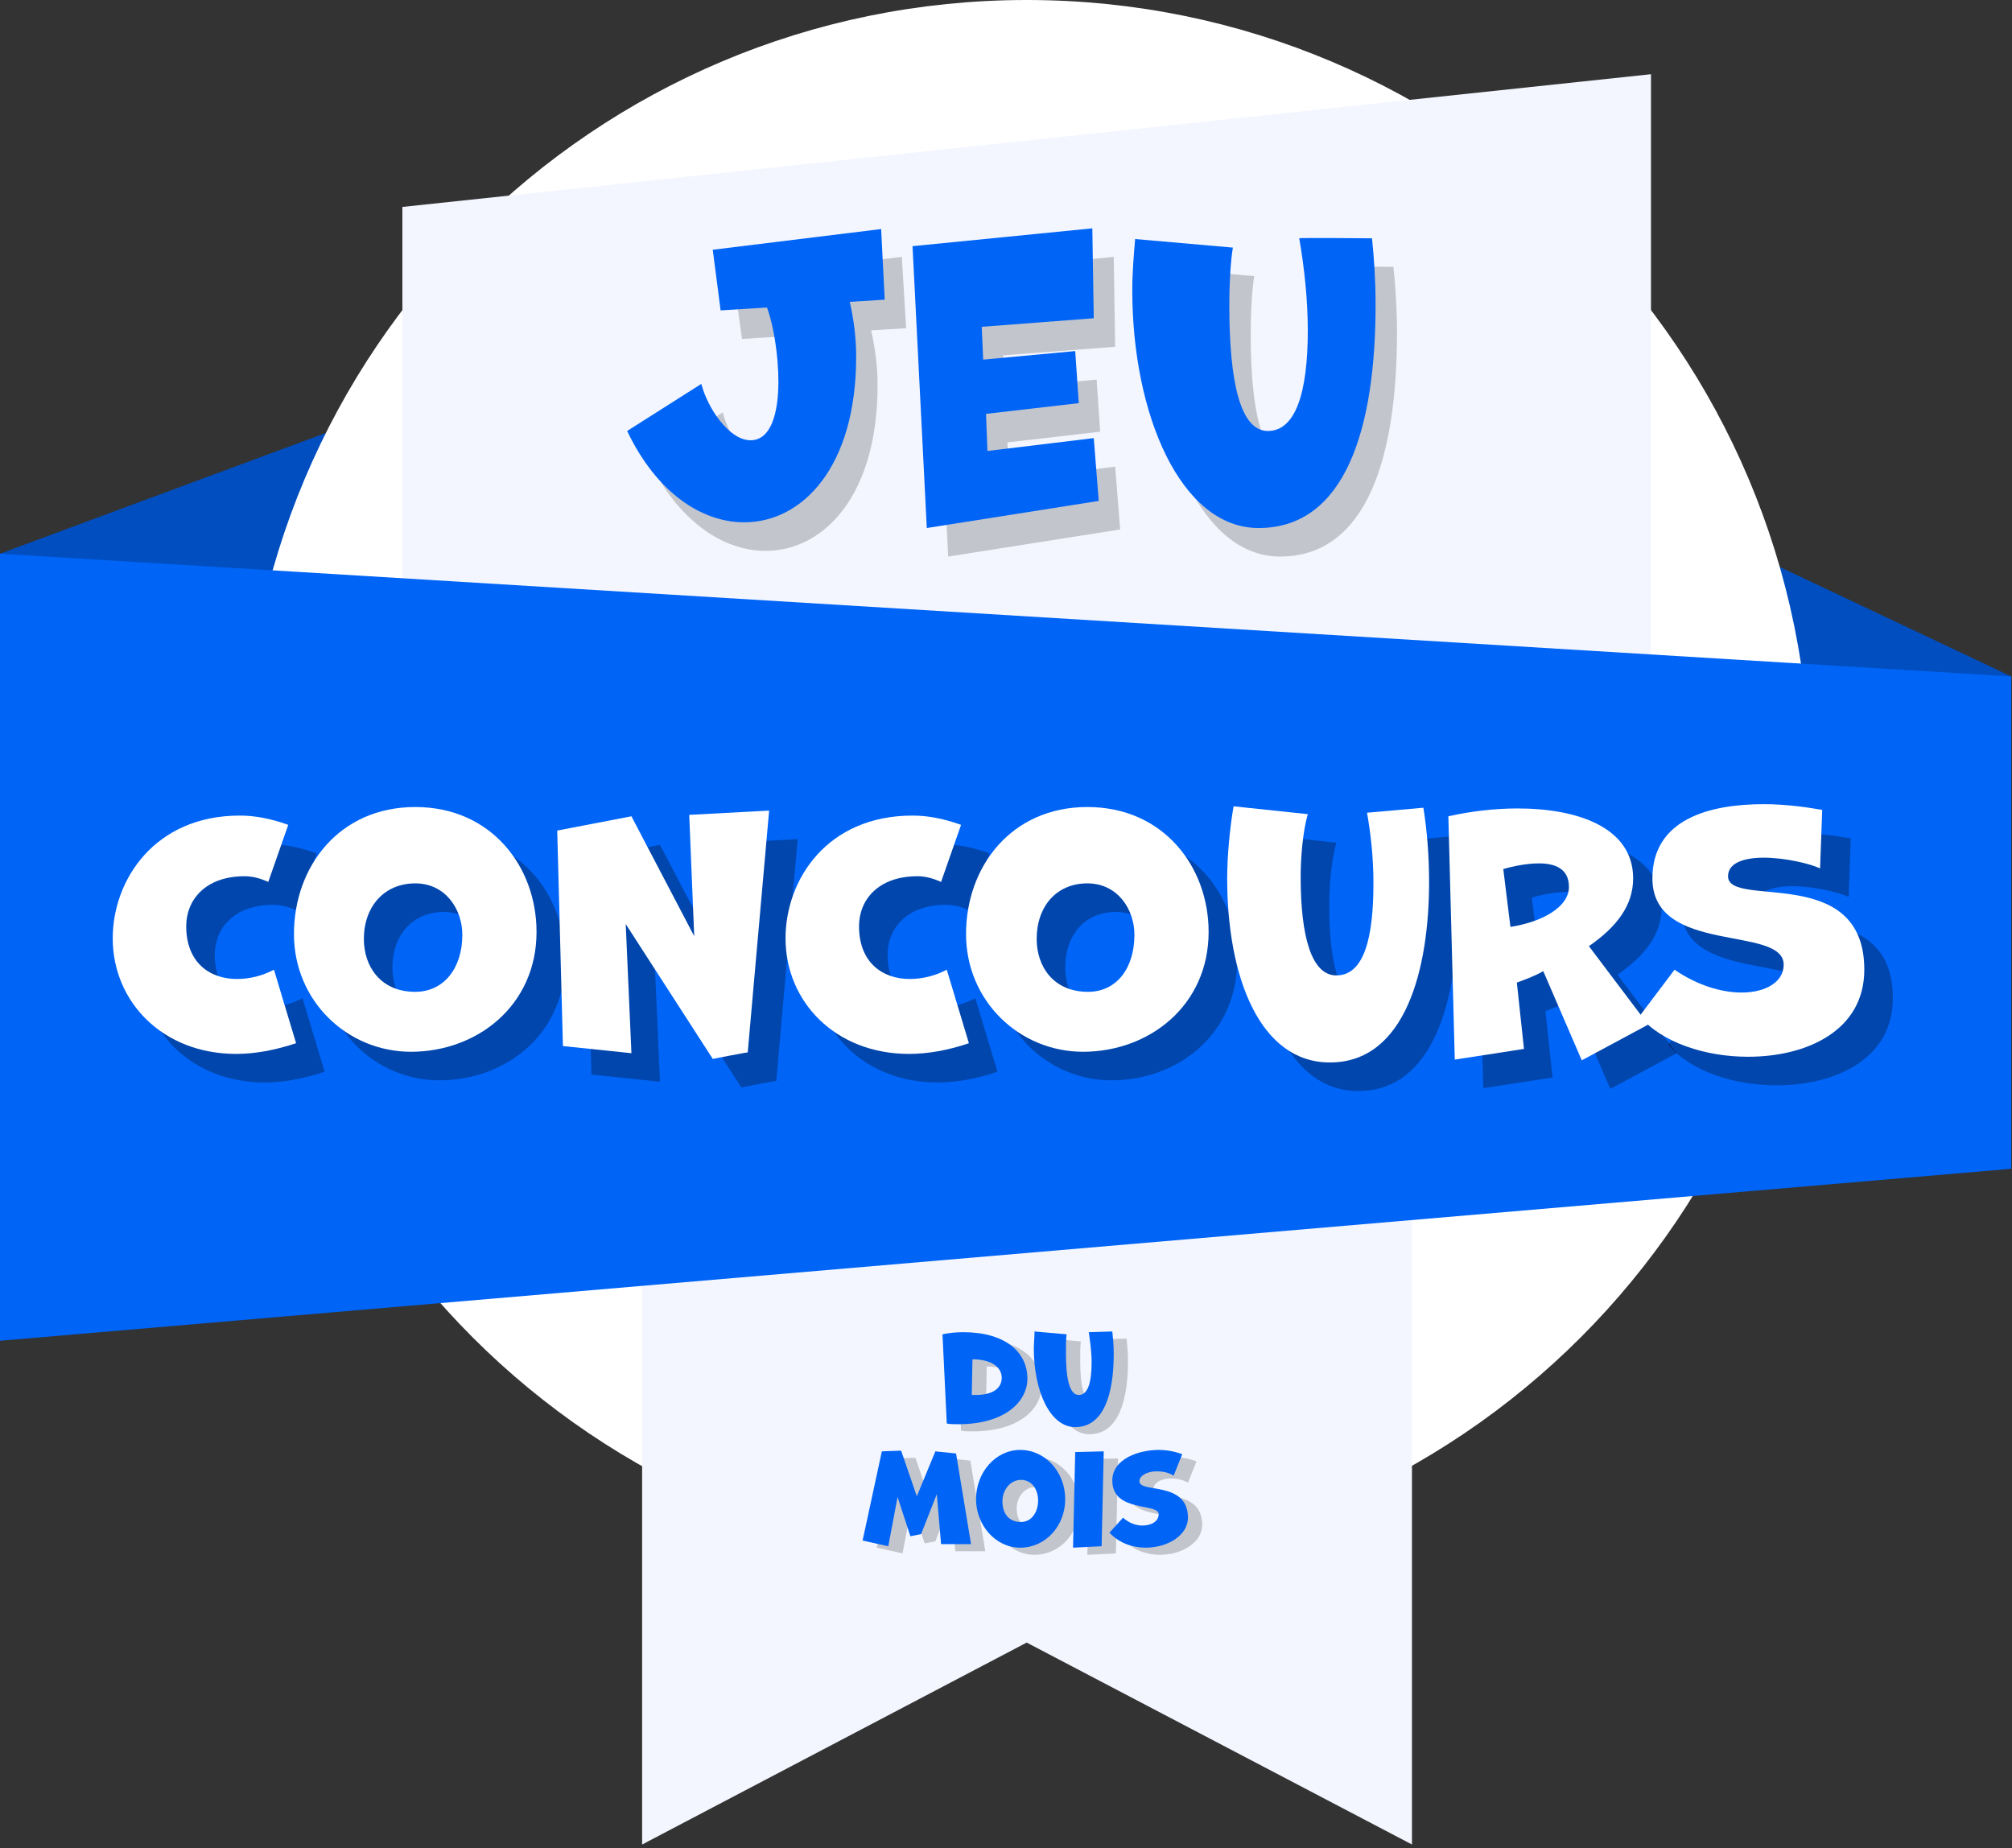
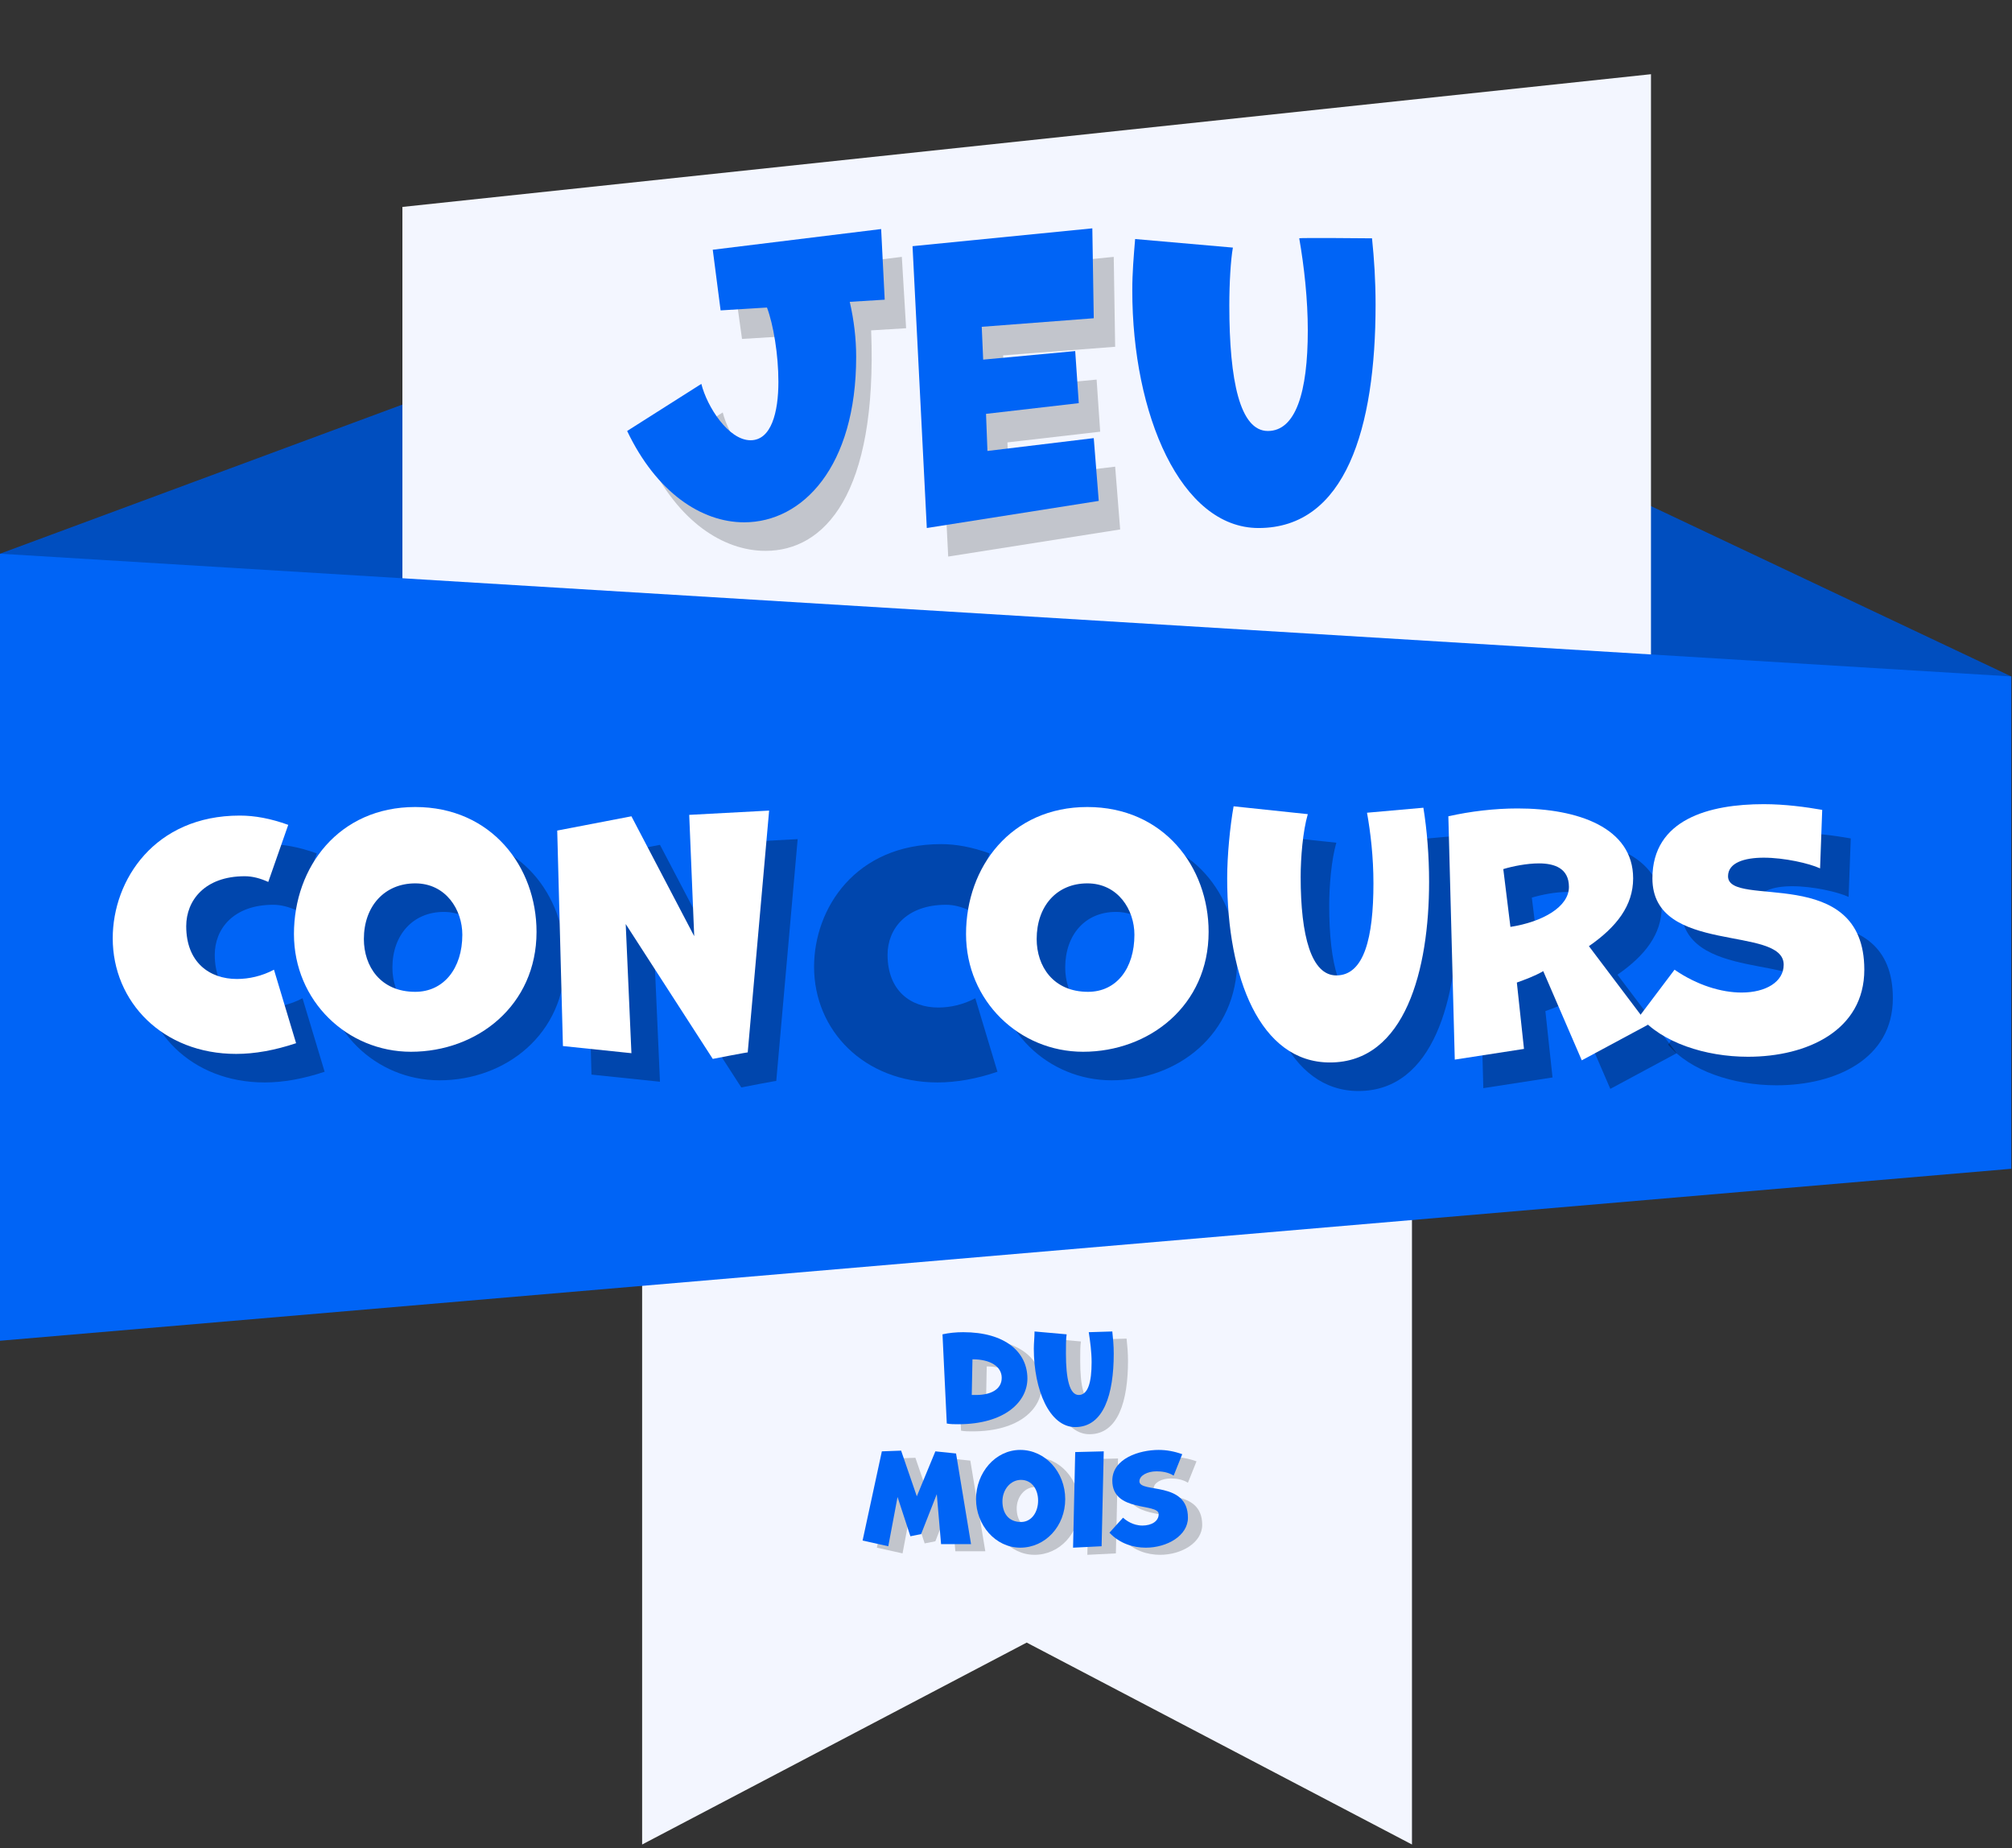
<svg xmlns="http://www.w3.org/2000/svg" width="282" height="259" viewBox="0 0 282 259" fill="none">
  <rect x="0" y="0" width="282" height="259" fill="#333333" stroke="none" />
  <g clip-path="url(#clip0_2143_386)">
    <path d="M281.9 94.8L215.9 63.6L201.3 113L270.9 127.3L281.9 94.8Z" fill="#004EBF" />
    <path d="M0 77.6L56.4 56.7L80.9 49.5L74.3 105.9L0 77.6Z" fill="#004EBF" />
-     <path d="M143.9 216.1C202.607 216.1 250.2 168.508 250.2 109.8C250.2 51.092 202.607 3.5 143.9 3.5C85.192 3.5 37.6 51.092 37.6 109.8C37.6 168.508 85.192 216.1 143.9 216.1Z" fill="white" stroke="white" stroke-width="7" stroke-miterlimit="10" />
    <path d="M197.9 117.9H90V258.5L143.9 230.2L197.9 258.5V117.9Z" fill="#F3F6FF" />
    <path d="M134.1 188C135 187.8 136 187.7 137 187.7C142.9 187.7 146 190.5 146 194.2C146 197.4 142.9 200.6 136.3 200.6C135.8 200.6 135.2 200.6 134.7 200.5L134.1 188ZM138.2 196.5C138.4 196.5 138.6 196.5 138.8 196.5C140.9 196.5 142.4 195.7 142.4 194.1C142.4 192.5 140.8 191.5 138.3 191.5L138.2 196.5Z" fill="black" fill-opacity="0.2" />
    <path d="M157.9 187.6C158 188.5 158.1 189.6 158.1 190.7C158.1 196.4 156.7 201 152.7 201C149.1 201 146.9 195.8 146.9 190C146.9 189.2 147 188.4 147 187.6L151.5 188C151.4 188.6 151.4 189.6 151.4 190.7C151.4 194.2 151.9 196.5 153.2 196.5C154.5 196.5 155 194.7 155 191.9C155 190.5 154.8 189 154.6 187.7L157.9 187.6Z" fill="black" fill-opacity="0.2" />
    <path d="M133.9 217.4L133.3 210.4L131.1 216L129.6 216.3L127.8 210.8L126.5 217.7L122.9 216.9L125.6 204.4L128.3 204.3L130.5 210.7L133.1 204.4L136 204.7L138.1 217.4H133.9Z" fill="black" fill-opacity="0.2" />
    <path d="M138.8 211.1C138.8 207.4 141.5 204.2 145 204.2C148.5 204.2 151.3 207.3 151.3 211.1C151.3 214.9 148.5 217.9 145 217.9C141.5 217.9 138.8 214.7 138.8 211.1ZM147.5 211.3C147.5 209.7 146.6 208.4 145.1 208.4C143.6 208.4 142.5 209.8 142.5 211.4C142.5 213 143.3 214.3 145.1 214.3C146.6 214.3 147.5 212.9 147.5 211.3Z" fill="black" fill-opacity="0.2" />
    <path d="M152.4 217.9L152.7 204.5L156.7 204.4L156.4 217.7L152.4 217.9Z" fill="black" fill-opacity="0.2" />
    <path d="M159.4 213.7C160.3 214.5 161.3 214.8 162.1 214.8C163.4 214.8 164.4 214.2 164.4 213.2C164.4 211.6 157.9 213 157.9 208.5C157.9 205.4 161.7 204.2 164.4 204.2C165.5 204.2 166.6 204.4 167.7 204.8L166.5 207.8C165.7 207.3 164.8 207.2 164.1 207.2C162.8 207.2 161.7 207.8 161.7 208.6C161.7 210.3 168.5 208.5 168.5 213.7C168.5 216.2 165.6 217.9 162.6 217.9C160.8 217.9 158.9 217.3 157.5 215.8L159.4 213.7Z" fill="black" fill-opacity="0.2" />
    <path d="M132.1 187C133 186.8 134 186.7 135 186.7C140.9 186.7 144 189.5 144 193.2C144 196.4 140.9 199.6 134.3 199.6C133.8 199.6 133.2 199.6 132.7 199.5L132.1 187ZM136.2 195.5C136.4 195.5 136.6 195.5 136.8 195.5C138.9 195.5 140.4 194.7 140.4 193.1C140.4 191.5 138.8 190.5 136.3 190.5L136.2 195.5Z" fill="#0064F6" />
    <path d="M155.9 186.6C156 187.5 156.1 188.6 156.1 189.7C156.1 195.4 154.7 200 150.7 200C147.1 200 144.9 194.8 144.9 189C144.9 188.2 145 187.4 145 186.6L149.5 187C149.4 187.6 149.4 188.6 149.4 189.7C149.4 193.2 149.9 195.5 151.2 195.5C152.5 195.5 153 193.7 153 190.9C153 189.5 152.8 188 152.6 186.7L155.9 186.6Z" fill="#0064F6" />
    <path d="M131.9 216.4L131.3 209.4L129.1 215L127.6 215.3L125.8 209.8L124.5 216.7L120.9 215.9L123.6 203.4L126.3 203.3L128.5 209.7L131.1 203.4L134 203.7L136.1 216.4H131.9Z" fill="#0064F6" />
    <path d="M136.8 210.1C136.8 206.4 139.5 203.2 143 203.2C146.5 203.2 149.3 206.3 149.3 210.1C149.3 213.9 146.5 216.9 143 216.9C139.5 216.9 136.8 213.7 136.8 210.1ZM145.5 210.3C145.5 208.7 144.6 207.4 143.1 207.4C141.6 207.4 140.5 208.8 140.5 210.4C140.5 212 141.3 213.3 143.1 213.3C144.6 213.3 145.5 211.9 145.5 210.3Z" fill="#0064F6" />
    <path d="M150.4 216.9L150.7 203.5L154.7 203.4L154.4 216.7L150.4 216.9Z" fill="#0064F6" />
    <path d="M157.4 212.7C158.3 213.5 159.3 213.8 160.1 213.8C161.4 213.8 162.4 213.2 162.4 212.2C162.4 210.6 155.9 212 155.9 207.5C155.9 204.4 159.7 203.2 162.4 203.2C163.5 203.2 164.6 203.4 165.7 203.8L164.5 206.8C163.7 206.3 162.8 206.2 162.1 206.2C160.8 206.2 159.7 206.8 159.7 207.6C159.7 209.3 166.5 207.5 166.5 212.7C166.5 215.2 163.6 216.9 160.6 216.9C158.8 216.9 156.9 216.3 155.5 214.8L157.4 212.7Z" fill="#0064F6" />
    <path d="M231.4 95.4L56.4 82.2V29L231.4 10.4V95.4Z" fill="#F3F6FF" />
    <path d="M0 77.6L281.9 94.8V163.8L0 187.9V77.6Z" fill="#0064F6" />
-     <path d="M122.1 46.3C122.7 48.9 123 51.5 123 54C123 69.4 115.5 77.2 107.3 77.2C101.3 77.2 95 73 90.9 64.4L101.3 57.8C102.1 61 105.1 65.7 108.2 65.7C111.1 65.7 112.1 61.8 112.1 57.5C112.1 53.7 111.4 49.5 110.5 47.1L104 47.5L102.8 38.9L126.4 36L127 46L122.1 46.3Z" fill="black" fill-opacity="0.2" />
+     <path d="M122.1 46.3C123 69.4 115.5 77.2 107.3 77.2C101.3 77.2 95 73 90.9 64.4L101.3 57.8C102.1 61 105.1 65.7 108.2 65.7C111.1 65.7 112.1 61.8 112.1 57.5C112.1 53.7 111.4 49.5 110.5 47.1L104 47.5L102.8 38.9L126.4 36L127 46L122.1 46.3Z" fill="black" fill-opacity="0.2" />
    <path d="M132.9 78L130.9 38.5L156.1 36L156.3 48.6L140.6 49.8L140.8 54.4L153.7 53.2L154.2 60.5L141.2 62L141.4 67.2L156.3 65.4L157 74.2L132.9 78Z" fill="black" fill-opacity="0.2" />
-     <path d="M195.3 37.4C195.6 40.3 195.8 43.3 195.8 46.7C195.8 64 191.6 78 179.4 78C168.5 78 161.7 62.1 161.7 44.7C161.7 42.2 161.9 39.9 162.1 37.5L175.8 38.7C175.5 40.4 175.3 43.6 175.3 46.8C175.3 57.4 176.8 64.4 180.7 64.4C184.6 64.4 186.3 59 186.3 50.3C186.3 46 185.8 41.4 185.1 37.4C185 37.3 195.3 37.4 195.3 37.4Z" fill="black" fill-opacity="0.2" />
    <path d="M119.1 42.3C119.7 44.9 120 47.5 120 50C120 65.4 112.5 73.2 104.3 73.2C98.3 73.2 92 69 87.9 60.4L98.3 53.8C99.1 57 102.1 61.7 105.2 61.7C108.1 61.7 109.1 57.8 109.1 53.5C109.1 49.7 108.4 45.5 107.5 43.1L101 43.5L99.9 35L123.5 32.1L124 42L119.1 42.3Z" fill="#0064F6" />
    <path d="M129.9 74L127.9 34.5L153.1 32L153.3 44.6L137.6 45.8L137.8 50.4L150.7 49.2L151.2 56.5L138.2 58L138.4 63.2L153.3 61.4L154 70.2L129.9 74Z" fill="#0064F6" />
    <path d="M192.3 33.4C192.6 36.3 192.8 39.3 192.8 42.7C192.8 60 188.6 74 176.4 74C165.5 74 158.7 58.1 158.7 40.7C158.7 38.2 158.9 35.9 159.1 33.5L172.8 34.7C172.5 36.4 172.3 39.6 172.3 42.8C172.3 53.4 173.8 60.4 177.7 60.4C181.6 60.4 183.3 55 183.3 46.3C183.3 42 182.8 37.4 182.1 33.4C182 33.3 192.3 33.4 192.3 33.4Z" fill="#0064F6" />
    <path d="M45.5 150.2C42.5 151.2 39.7 151.7 37.1 151.7C26.8 151.7 19.8 144.4 19.8 135.5C19.8 127.3 25.7 118.3 37.6 118.3C39.7 118.3 41.9 118.7 44.4 119.6L41.6 127.6C40.5 127.1 39.4 126.8 38.3 126.8C32.7 126.8 30.1 130.2 30.1 133.8C30.1 138.9 33.4 141.2 37.2 141.2C38.9 141.2 40.7 140.8 42.4 139.9L45.5 150.2Z" fill="black" fill-opacity="0.3" />
    <path d="M61.6 151.4C52.7 151.4 45.2 144.3 45.2 134.9C45.2 125.5 51.5 117.1 62.2 117.1C72.9 117.1 79.2 125.5 79.2 134.6C79.2 144.9 70.9 151.4 61.6 151.4ZM68.8 135C68.8 131.5 66.5 127.8 62.2 127.8C57.9 127.8 55 131 55 135.6C55 139.4 57.3 143 62.2 143C66.2 143 68.8 139.7 68.8 135Z" fill="black" fill-opacity="0.3" />
    <path d="M103.9 152.4L91.7 133.5L92.5 151.6L82.9 150.6L82.1 120.4L92.5 118.4L101.3 135.2L100.6 118.2L111.8 117.6L108.8 151.5C109 151.4 103.9 152.4 103.9 152.4Z" fill="black" fill-opacity="0.3" />
    <path d="M139.8 150.2C136.9 151.2 134 151.7 131.4 151.7C121.1 151.7 114.1 144.4 114.1 135.5C114.1 127.3 119.9 118.3 131.9 118.3C134 118.3 136.2 118.7 138.7 119.6L135.9 127.6C134.8 127.1 133.7 126.8 132.6 126.8C127 126.8 124.4 130.2 124.4 133.8C124.4 138.9 127.7 141.2 131.5 141.2C133.2 141.2 135 140.8 136.7 139.9L139.8 150.2Z" fill="black" fill-opacity="0.3" />
    <path d="M155.799 151.4C146.899 151.4 139.399 144.3 139.399 134.9C139.399 125.5 145.699 117.1 156.399 117.1C167.099 117.1 173.399 125.5 173.399 134.6C173.399 144.9 165.099 151.4 155.799 151.4ZM162.999 135C162.999 131.5 160.699 127.8 156.399 127.8C152.099 127.8 149.299 131 149.299 135.6C149.299 139.4 151.599 143 156.499 143C160.499 143 162.999 139.7 162.999 135Z" fill="black" fill-opacity="0.3" />
    <path d="M203.5 117.2C204 120.3 204.3 123.9 204.3 127.6C204.3 139.8 201 152.9 190.4 152.9C180.6 152.9 176 141 176 127.1C176 123.9 176.4 119.8 176.9 117L187.3 118.1C186.6 120.5 186.3 124.2 186.3 126.9C186.3 135.2 187.8 140.7 191.3 140.7C195.2 140.7 196.5 135.4 196.5 127.8C196.5 124.1 196.1 120.7 195.6 117.9L203.5 117.2Z" fill="black" fill-opacity="0.3" />
    <path d="M225.7 152.6L220.3 140.1C219.1 140.8 217.7 141.3 216.6 141.7L217.6 151L207.9 152.5L207 118.4C210.1 117.7 213.5 117.3 216.7 117.3C225.2 117.3 232.9 120 232.9 127.1C232.9 130.9 230.6 133.9 226.7 136.6L235 147.6L225.7 152.6ZM215.7 133.9C220.2 133.2 223.9 131.1 223.9 128.3C223.9 125.7 221.9 125 219.7 125C218 125 216 125.4 214.7 125.8L215.7 133.9Z" fill="black" fill-opacity="0.3" />
    <path d="M238.7 139.9C241.9 142.1 245.3 143.1 248.1 143.1C251.5 143.1 254 141.6 254 139.2C254 133.6 235.6 137.9 235.6 127.1C235.6 118.8 243.6 116.7 251.2 116.7C254.2 116.7 257.1 117.1 259.4 117.5L259.1 125.7C257.6 125 254.1 124.2 251.2 124.2C248.5 124.2 246.2 124.9 246.2 126.8C246.2 131.4 265.3 124.9 265.3 139.9C265.3 148.4 257.3 152.1 249 152.1C243 152.1 236.9 150.1 233.8 146.4L238.7 139.9Z" fill="black" fill-opacity="0.3" />
    <path d="M41.5 146.2C38.5 147.2 35.7 147.7 33.1 147.7C22.8 147.7 15.8 140.4 15.8 131.5C15.8 123.3 21.7 114.3 33.6 114.3C35.7 114.3 37.9 114.7 40.4 115.6L37.6 123.6C36.5 123.1 35.4 122.8 34.3 122.8C28.7 122.8 26.1 126.2 26.1 129.8C26.1 134.9 29.4 137.2 33.2 137.2C34.9 137.2 36.7 136.8 38.4 135.9L41.5 146.2Z" fill="white" />
    <path d="M57.6 147.4C48.7 147.4 41.2 140.3 41.2 130.9C41.2 121.5 47.5 113.1 58.2 113.1C68.9 113.1 75.2 121.5 75.2 130.6C75.2 140.9 66.9 147.4 57.6 147.4ZM64.8 131C64.8 127.5 62.5 123.8 58.2 123.8C53.9 123.8 51 127 51 131.6C51 135.4 53.3 139 58.2 139C62.2 139 64.8 135.7 64.8 131Z" fill="white" />
    <path d="M99.9 148.4L87.7 129.5L88.5 147.6L78.9 146.6L78.1 116.4L88.5 114.4L97.3 131.2L96.6 114.2L107.8 113.6L104.8 147.5C105 147.4 99.9 148.4 99.9 148.4Z" fill="white" />
-     <path d="M135.8 146.2C132.9 147.2 130 147.7 127.4 147.7C117.1 147.7 110.1 140.4 110.1 131.5C110.1 123.3 115.9 114.3 127.9 114.3C130 114.3 132.2 114.7 134.7 115.6L131.9 123.6C130.8 123.1 129.7 122.8 128.6 122.8C123 122.8 120.4 126.2 120.4 129.8C120.4 134.9 123.7 137.2 127.5 137.2C129.2 137.2 131 136.8 132.7 135.9L135.8 146.2Z" fill="white" />
    <path d="M151.799 147.4C142.899 147.4 135.399 140.3 135.399 130.9C135.399 121.5 141.699 113.1 152.399 113.1C163.099 113.1 169.399 121.5 169.399 130.6C169.399 140.9 161.099 147.4 151.799 147.4ZM158.999 131C158.999 127.5 156.699 123.8 152.399 123.8C148.099 123.8 145.299 127 145.299 131.6C145.299 135.4 147.599 139 152.499 139C156.499 139 158.999 135.7 158.999 131Z" fill="white" />
    <path d="M199.5 113.2C200 116.3 200.3 119.9 200.3 123.6C200.3 135.8 197 148.9 186.4 148.9C176.6 148.9 172 137 172 123.1C172 119.9 172.4 115.8 172.9 113L183.3 114.1C182.6 116.5 182.3 120.2 182.3 122.9C182.3 131.2 183.8 136.7 187.3 136.7C191.2 136.7 192.5 131.4 192.5 123.8C192.5 120.1 192.1 116.7 191.6 113.9L199.5 113.2Z" fill="white" />
    <path d="M221.7 148.6L216.3 136.1C215.1 136.8 213.7 137.3 212.6 137.7L213.6 147L203.9 148.5L203 114.4C206.1 113.7 209.5 113.3 212.7 113.3C221.2 113.3 228.9 116 228.9 123.1C228.9 126.9 226.6 129.9 222.7 132.6L231 143.6L221.7 148.6ZM211.7 129.9C216.2 129.2 219.9 127.1 219.9 124.3C219.9 121.7 217.9 121 215.7 121C214 121 212 121.4 210.7 121.8L211.7 129.9Z" fill="white" />
    <path d="M234.7 135.9C237.9 138.1 241.3 139.1 244.1 139.1C247.5 139.1 250 137.6 250 135.2C250 129.6 231.6 133.9 231.6 123.1C231.6 114.8 239.6 112.7 247.2 112.7C250.2 112.7 253.1 113.1 255.4 113.5L255.1 121.7C253.6 121 250.1 120.2 247.2 120.2C244.5 120.2 242.2 120.9 242.2 122.8C242.2 127.4 261.3 120.9 261.3 135.9C261.3 144.4 253.3 148.1 245 148.1C239 148.1 232.9 146.1 229.8 142.4L234.7 135.9Z" fill="white" />
  </g>
  <defs>
    <clipPath id="clip0_2143_386">
      <rect width="281.9" height="258.5" fill="white" />
    </clipPath>
  </defs>
</svg>